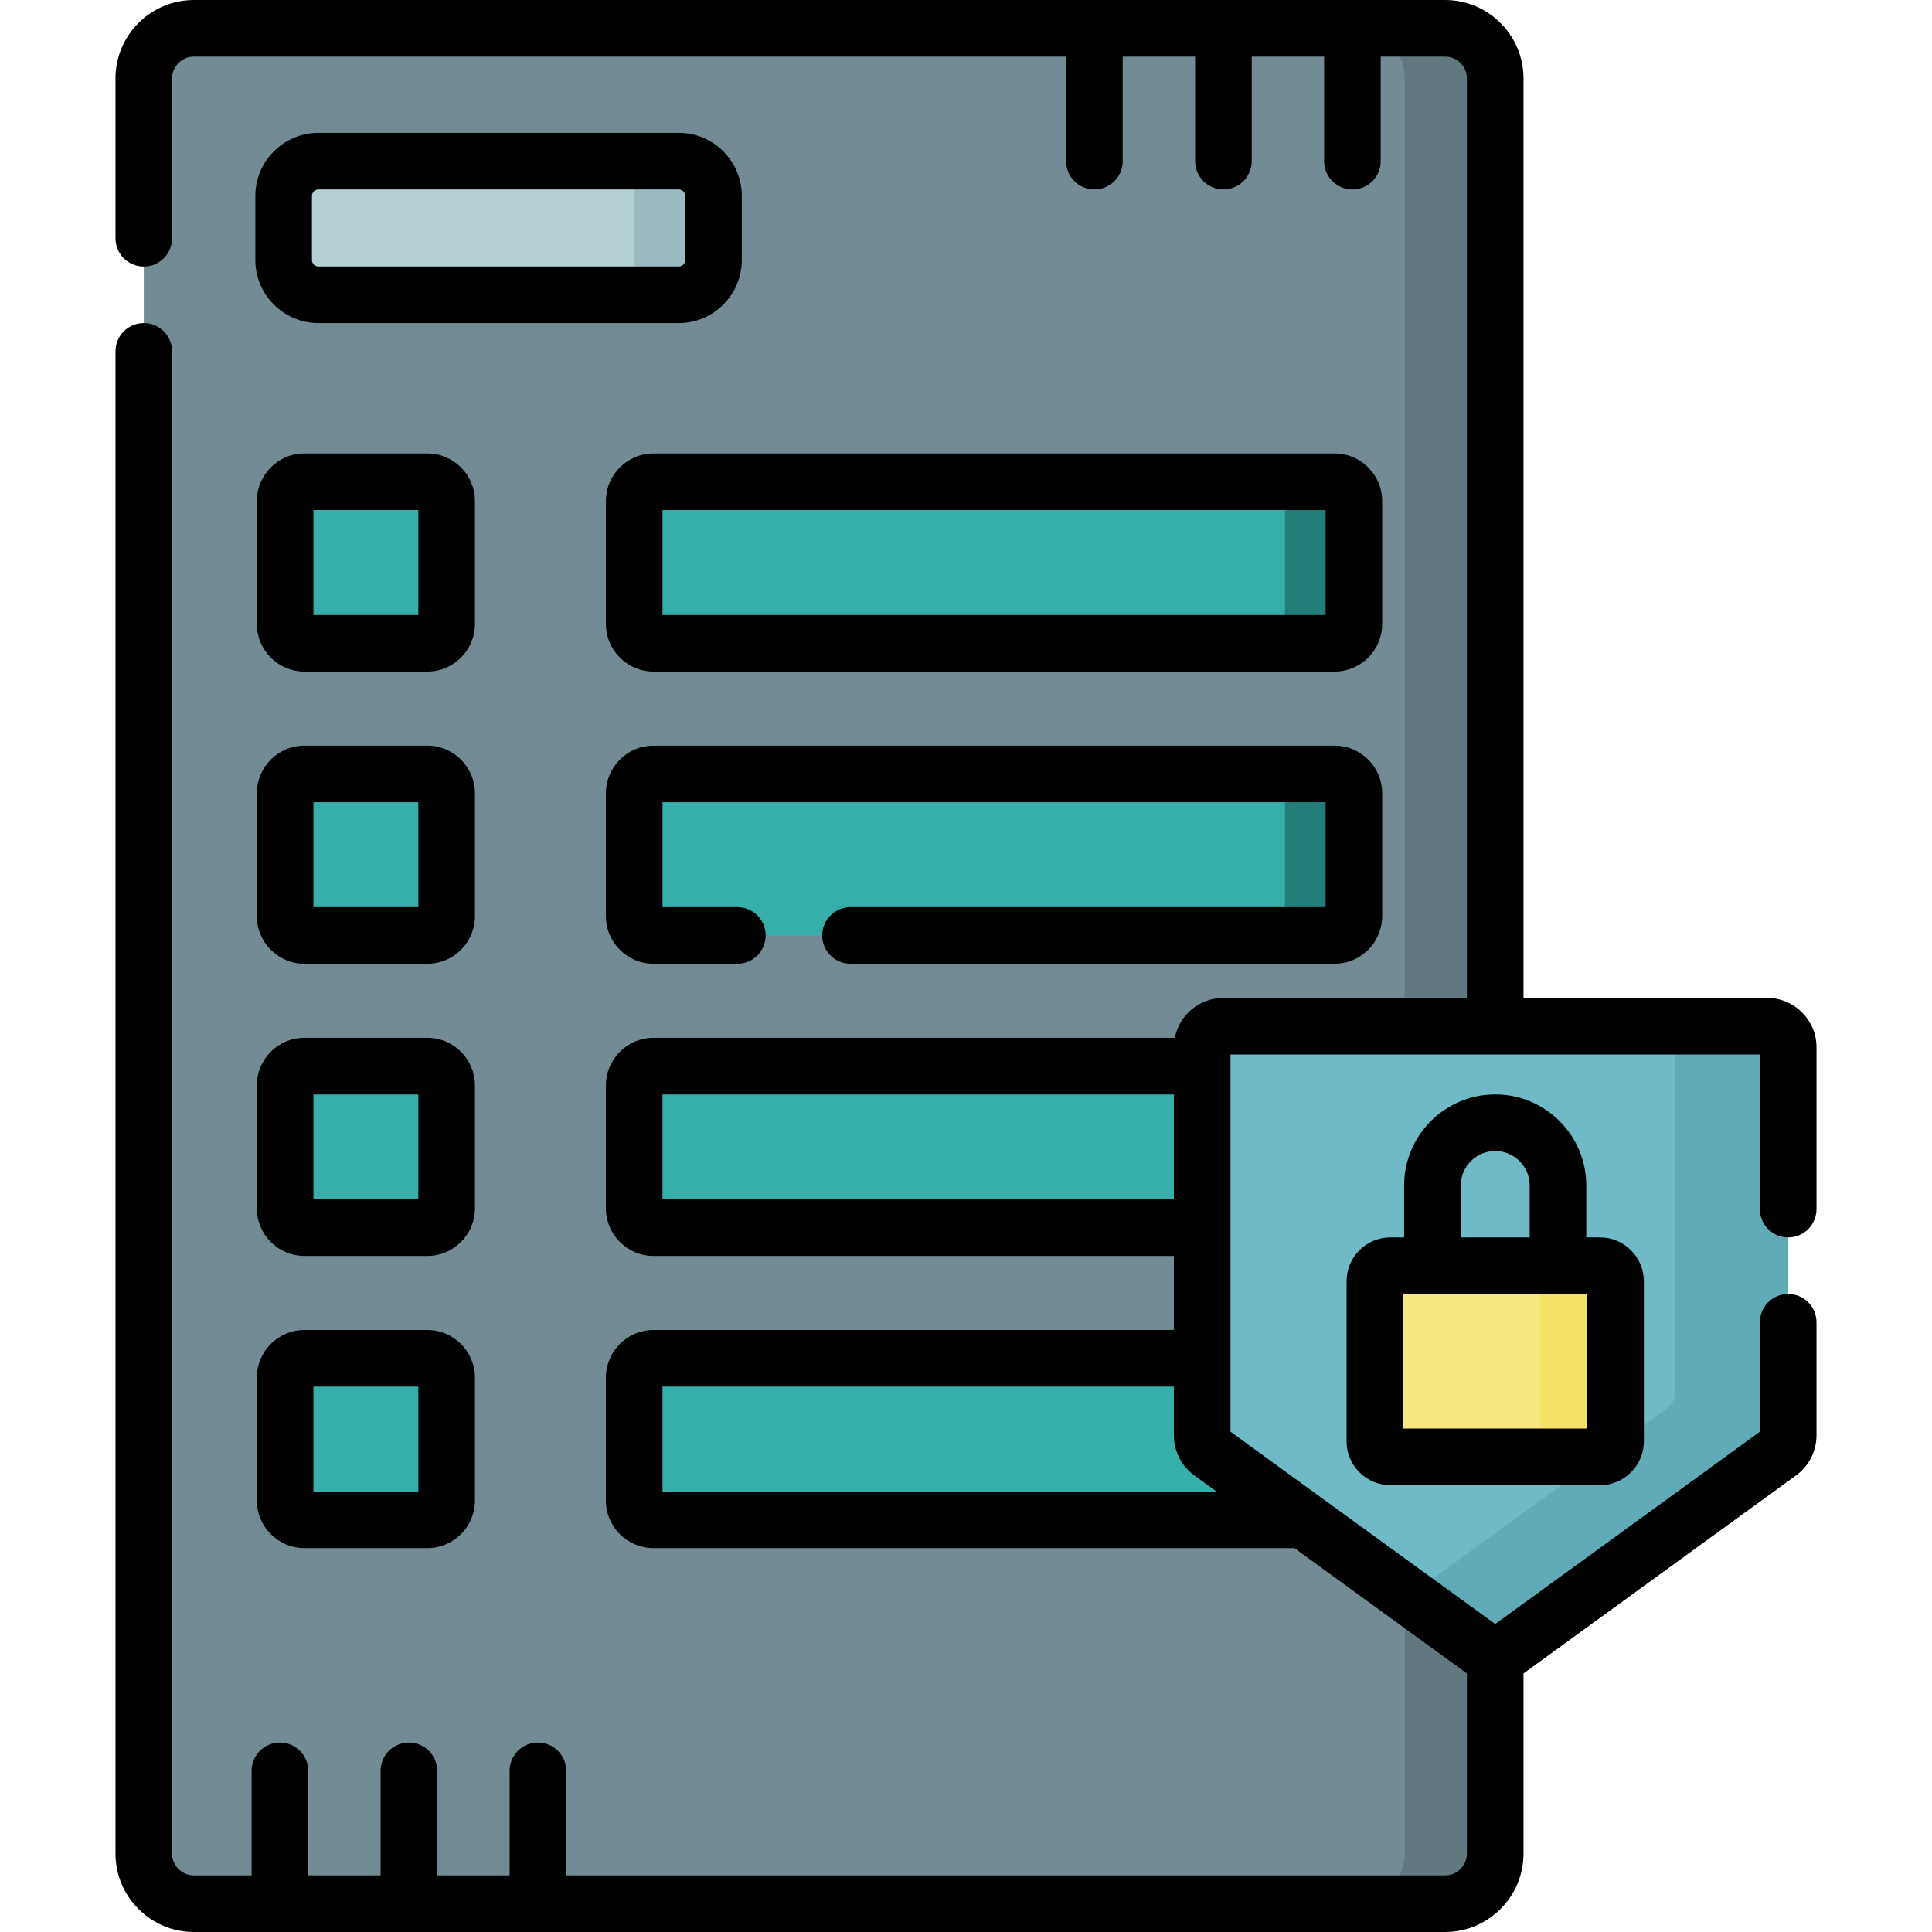
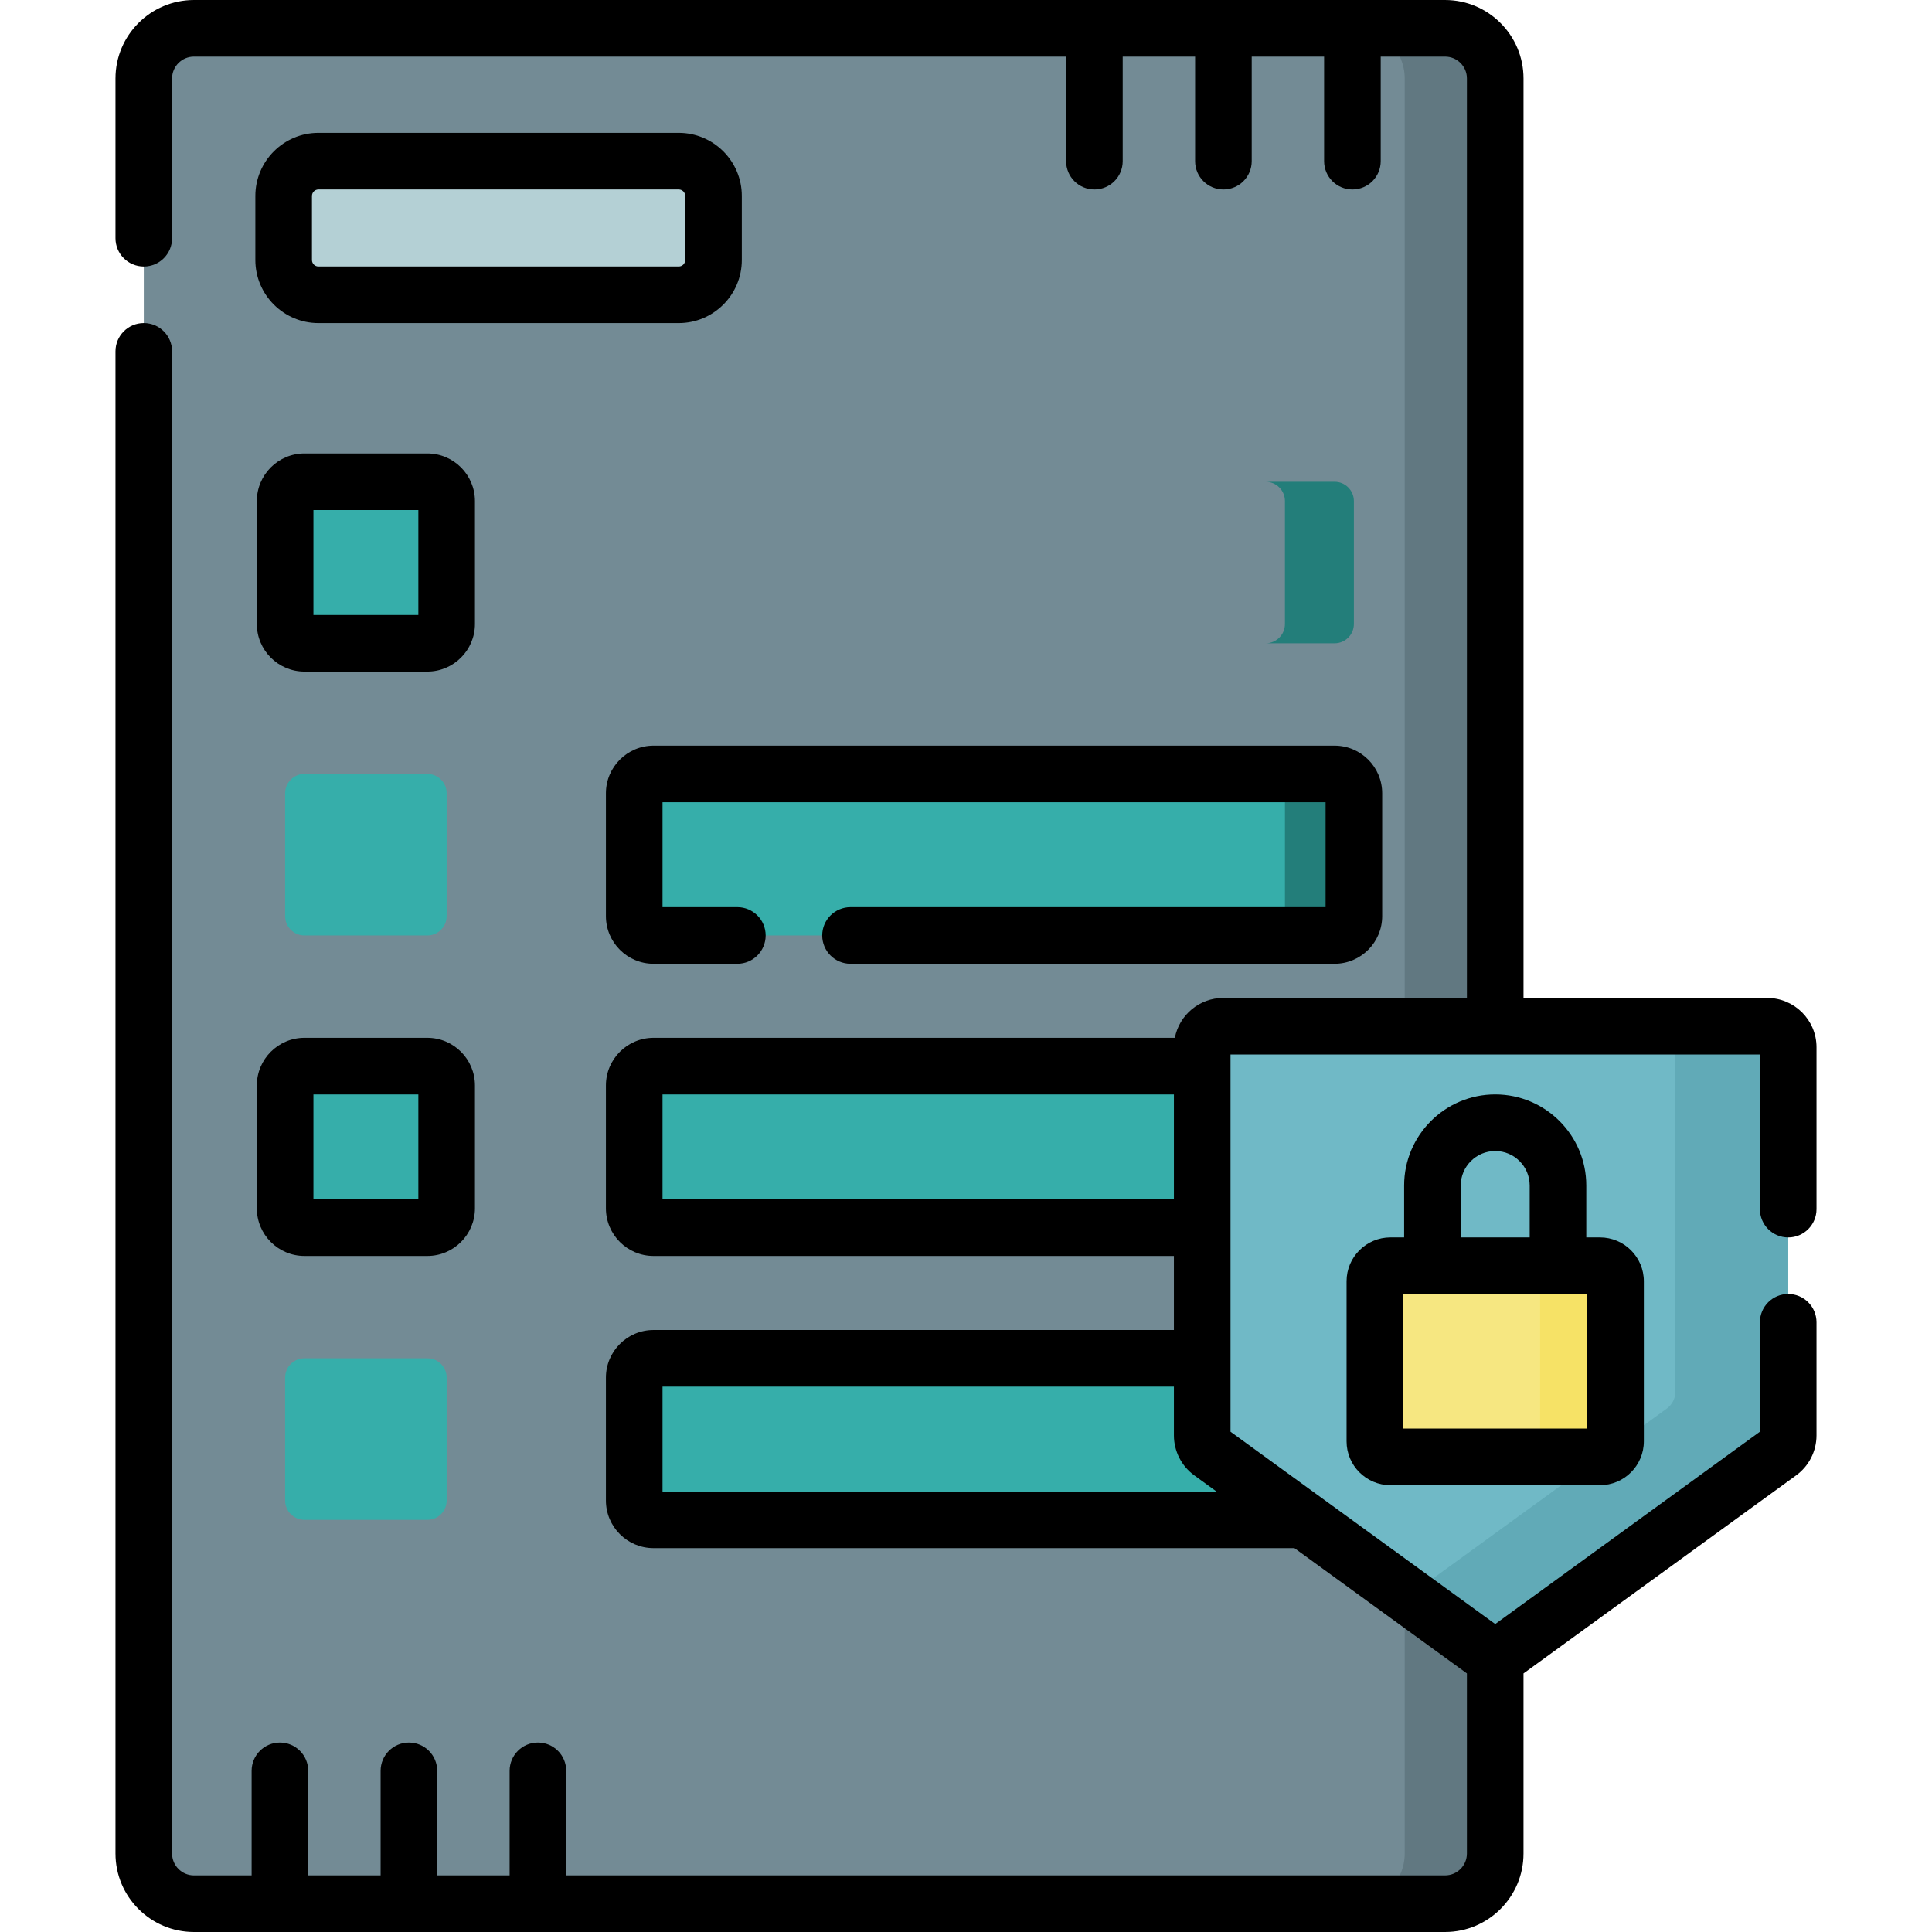
<svg xmlns="http://www.w3.org/2000/svg" version="1.1" width="512" height="512" x="0" y="0" viewBox="0 0 512 512" style="enable-background:new 0 0 512 512" xml:space="preserve" class="">
  <g>
    <g>
      <path d="m382.957 504.5h-331.561c-7.339 0-13.289-5.95-13.289-13.289v-470.422c0-7.339 5.95-13.289 13.289-13.289h331.561c7.339 0 13.289 5.95 13.289 13.289v470.422c0 7.339-5.949 13.289-13.289 13.289z" fill="#738b95" data-original="#738b95" style="" class="" />
      <path d="m382.957 7.5h-23.981c7.339 0 13.289 5.95 13.289 13.289v470.421c0 7.339-5.95 13.289-13.289 13.289h23.981c7.339 0 13.289-5.95 13.289-13.289v-470.421c0-7.339-5.949-13.289-13.289-13.289z" fill="#617881" data-original="#617881" style="" />
      <path d="m179.872 78.122h-95.485c-5.09 0-9.217-4.126-9.217-9.217v-16.98c0-5.09 4.126-9.217 9.217-9.217h95.485c5.09 0 9.217 4.126 9.217 9.217v16.98c-.001 5.091-4.127 9.217-9.217 9.217z" fill="#b4d0d5" data-original="#b4d0d5" style="" />
-       <path d="m179.872 42.708h-21.013c5.09 0 9.217 4.126 9.217 9.217v16.98c0 5.09-4.126 9.217-9.217 9.217h21.013c5.09 0 9.217-4.126 9.217-9.217v-16.98c-.001-5.09-4.127-9.217-9.217-9.217z" fill="#9bb9c1" data-original="#9bb9c1" style="" class="" />
      <g>
        <path d="m113.249 170.477h-32.57c-2.827 0-5.118-2.292-5.118-5.118v-32.571c0-2.827 2.292-5.118 5.118-5.118h32.571c2.827 0 5.118 2.292 5.118 5.118v32.571c-.001 2.826-2.292 5.118-5.119 5.118z" fill="#36aeaa" data-original="#80e29d" style="" class="" />
-         <path d="m353.675 170.477h-180.481c-2.827 0-5.118-2.292-5.118-5.118v-32.571c0-2.827 2.292-5.118 5.118-5.118h180.481c2.827 0 5.118 2.292 5.118 5.118v32.571c0 2.826-2.292 5.118-5.118 5.118z" fill="#36aeaa" data-original="#80e29d" style="" class="" />
        <path d="m353.675 127.67h-18.271c2.827 0 5.118 2.292 5.118 5.118v32.571c0 2.827-2.292 5.118-5.118 5.118h18.271c2.827 0 5.118-2.292 5.118-5.118v-32.571c0-2.827-2.292-5.118-5.118-5.118z" fill="#237e7a" data-original="#78d090" style="" class="" />
      </g>
      <g>
        <path d="m113.249 247.908h-32.57c-2.827 0-5.118-2.292-5.118-5.118v-32.571c0-2.827 2.292-5.118 5.118-5.118h32.571c2.827 0 5.118 2.292 5.118 5.118v32.571c-.001 2.827-2.292 5.118-5.119 5.118z" fill="#36aeaa" data-original="#80e29d" style="" class="" />
        <path d="m353.675 247.908h-180.481c-2.827 0-5.118-2.292-5.118-5.118v-32.571c0-2.827 2.292-5.118 5.118-5.118h180.481c2.827 0 5.118 2.292 5.118 5.118v32.571c0 2.827-2.292 5.118-5.118 5.118z" fill="#36aeaa" data-original="#80e29d" style="" class="" />
        <path d="m353.675 205.101h-18.271c2.827 0 5.118 2.292 5.118 5.118v32.571c0 2.827-2.292 5.118-5.118 5.118h18.271c2.827 0 5.118-2.292 5.118-5.118v-32.571c0-2.826-2.292-5.118-5.118-5.118z" fill="#237e7a" data-original="#78d090" style="" class="" />
      </g>
      <g fill="#80e29d">
        <path d="m113.249 325.34h-32.57c-2.827 0-5.118-2.292-5.118-5.118v-32.571c0-2.827 2.292-5.118 5.118-5.118h32.571c2.827 0 5.118 2.292 5.118 5.118v32.571c-.001 2.826-2.292 5.118-5.119 5.118z" fill="#36aeaa" data-original="#80e29d" style="" class="" />
        <path d="m353.675 325.34h-180.481c-2.827 0-5.118-2.292-5.118-5.118v-32.571c0-2.827 2.292-5.118 5.118-5.118h180.481c2.827 0 5.118 2.292 5.118 5.118v32.571c0 2.826-2.292 5.118-5.118 5.118z" fill="#36aeaa" data-original="#80e29d" style="" class="" />
      </g>
      <g fill="#80e29d">
        <path d="m113.249 402.771h-32.57c-2.827 0-5.118-2.292-5.118-5.118v-32.571c0-2.827 2.292-5.118 5.118-5.118h32.571c2.827 0 5.118 2.292 5.118 5.118v32.571c-.001 2.826-2.292 5.118-5.119 5.118z" fill="#36aeaa" data-original="#80e29d" style="" class="" />
        <path d="m353.675 402.771h-180.481c-2.827 0-5.118-2.292-5.118-5.118v-32.571c0-2.827 2.292-5.118 5.118-5.118h180.481c2.827 0 5.118 2.292 5.118 5.118v32.571c0 2.826-2.292 5.118-5.118 5.118z" fill="#36aeaa" data-original="#80e29d" style="" class="" />
      </g>
      <g>
        <path d="m399.519 437.278 72.079-52.369c1.442-1.048 2.295-2.722 2.295-4.505v-102.875c0-3.075-2.493-5.568-5.568-5.568h-144.158c-3.075 0-5.568 2.493-5.568 5.568v102.875c0 1.782.853 3.457 2.295 4.505l72.079 52.369c1.952 1.418 4.595 1.418 6.546 0z" fill="#70b9c6" data-original="#70b9c6" style="" />
        <path d="m468.326 271.961h-24.323v96.828c0 1.782-.853 3.457-2.295 4.505l-68.4 49.696 19.666 14.289c1.952 1.418 4.594 1.418 6.546 0l72.079-52.369c1.442-1.048 2.295-2.722 2.295-4.505v-102.876c0-3.075-2.493-5.568-5.568-5.568z" fill="#61aab7" data-original="#61aab7" style="" />
        <g>
          <path d="m424.018 386.086h-55.543c-2.275 0-4.12-1.844-4.12-4.12v-42.419c0-2.275 1.844-4.12 4.12-4.12h55.543c2.275 0 4.12 1.844 4.12 4.12v42.419c0 2.276-1.845 4.12-4.12 4.12z" fill="#f6e781" data-original="#f6e781" style="" />
          <path d="m424.018 335.428h-19.995c2.275 0 4.12 1.844 4.12 4.12v42.419c0 2.275-1.844 4.12-4.12 4.12h19.995c2.275 0 4.12-1.844 4.12-4.12v-42.419c0-2.276-1.845-4.12-4.12-4.12z" fill="#f6e266" data-original="#f6e266" style="" class="" />
        </g>
      </g>
      <g>
        <path d="m179.872 35.208h-95.485c-9.218 0-16.717 7.499-16.717 16.717v16.98c0 9.218 7.499 16.717 16.717 16.717h95.485c9.218 0 16.717-7.499 16.717-16.717v-16.98c0-9.218-7.499-16.717-16.717-16.717zm1.717 33.697c0 .946-.771 1.717-1.717 1.717h-95.485c-.946 0-1.717-.771-1.717-1.717v-16.98c0-.946.771-1.717 1.717-1.717h95.485c.946 0 1.717.771 1.717 1.717z" fill="#000000" data-original="#000000" style="" class="" />
        <path d="m125.867 132.788c0-6.958-5.66-12.618-12.618-12.618h-32.57c-6.958 0-12.618 5.66-12.618 12.618v32.57c0 6.958 5.66 12.618 12.618 12.618h32.57c6.958 0 12.618-5.66 12.618-12.618zm-15 30.189h-27.806v-27.807h27.807v27.807z" fill="#000000" data-original="#000000" style="" class="" />
-         <path d="m366.293 132.788c0-6.958-5.66-12.618-12.618-12.618h-180.482c-6.958 0-12.618 5.66-12.618 12.618v32.57c0 6.958 5.66 12.618 12.618 12.618h180.481c6.958 0 12.618-5.66 12.618-12.618v-32.57zm-15 30.189h-175.718v-27.807h175.718z" fill="#000000" data-original="#000000" style="" class="" />
-         <path d="m125.867 210.22c0-6.958-5.66-12.619-12.618-12.619h-32.57c-6.958 0-12.618 5.661-12.618 12.619v32.57c0 6.958 5.66 12.618 12.618 12.618h32.57c6.958 0 12.618-5.66 12.618-12.618zm-15 30.188h-27.806v-27.808h27.807v27.808z" fill="#000000" data-original="#000000" style="" class="" />
        <path d="m125.867 287.65c0-6.958-5.66-12.618-12.618-12.618h-32.57c-6.958 0-12.618 5.66-12.618 12.618v32.571c0 6.958 5.66 12.618 12.618 12.618h32.57c6.958 0 12.618-5.66 12.618-12.618zm-15 30.19h-27.806v-27.808h27.807v27.808z" fill="#000000" data-original="#000000" style="" class="" />
-         <path d="m113.249 352.464h-32.57c-6.958 0-12.618 5.66-12.618 12.618v32.57c0 6.958 5.66 12.618 12.618 12.618h32.57c6.958 0 12.618-5.66 12.618-12.618v-32.57c0-6.958-5.66-12.618-12.618-12.618zm-2.382 42.807h-27.806v-27.807h27.807v27.807z" fill="#000000" data-original="#000000" style="" class="" />
        <path d="m396.246 290.031c-13.309 0-24.137 10.828-24.137 24.137v13.76h-3.635c-6.407 0-11.619 5.213-11.619 11.62v42.419c0 6.407 5.212 11.619 11.619 11.619h55.544c6.407 0 11.619-5.212 11.619-11.619v-42.419c0-6.407-5.212-11.62-11.619-11.62h-3.636v-13.76c.001-13.309-10.827-24.137-24.136-24.137zm-9.137 24.137c0-5.038 4.099-9.137 9.137-9.137s9.137 4.099 9.137 9.137v13.76h-18.273v-13.76zm33.529 64.418h-48.782v-35.658h48.782z" fill="#000000" data-original="#000000" style="" class="" />
        <path d="m473.894 327.935c4.143 0 7.5-3.357 7.5-7.5v-42.905c0-7.206-5.862-13.068-13.067-13.068h-64.58v-243.673c-.001-11.463-9.327-20.789-20.79-20.789h-331.561c-11.463 0-20.79 9.326-20.79 20.789v42.34c0 4.143 3.357 7.5 7.5 7.5s7.5-3.357 7.5-7.5v-42.34c0-3.192 2.597-5.789 5.789-5.789h231.135v27.708c0 4.143 3.357 7.5 7.5 7.5s7.5-3.357 7.5-7.5v-27.708h19.187v27.708c0 4.143 3.357 7.5 7.5 7.5s7.5-3.357 7.5-7.5v-27.708h19.186v27.708c0 4.143 3.357 7.5 7.5 7.5s7.5-3.357 7.5-7.5v-27.708h17.055c3.192 0 5.789 2.597 5.789 5.789v243.672h-64.579c-6.352 0-11.653 4.557-12.823 10.571h-138.152c-6.958 0-12.618 5.66-12.618 12.618v32.571c0 6.958 5.66 12.618 12.618 12.618h137.905v19.624h-137.905c-6.958 0-12.618 5.66-12.618 12.618v32.57c0 6.958 5.66 12.618 12.618 12.618h169.848l45.525 33.076c.059.043.121.078.18.12v47.744c0 3.192-2.597 5.789-5.789 5.789h-232.903v-27.709c0-4.143-3.357-7.5-7.5-7.5s-7.5 3.357-7.5 7.5v27.711h-19.187v-27.709c0-4.143-3.357-7.5-7.5-7.5s-7.5 3.357-7.5 7.5v27.709h-19.185v-27.709c0-4.143-3.357-7.5-7.5-7.5s-7.5 3.357-7.5 7.5v27.709h-15.286c-3.192 0-5.789-2.597-5.789-5.789v-398.095c0-4.143-3.357-7.5-7.5-7.5s-7.5 3.357-7.5 7.5v398.095c0 11.463 9.326 20.789 20.789 20.789h331.562c11.463 0 20.789-9.326 20.789-20.789v-47.744c.06-.042.122-.078.182-.121l72.079-52.369c3.373-2.45 5.387-6.402 5.387-10.572v-29.983c0-4.143-3.357-7.5-7.5-7.5s-7.5 3.357-7.5 7.5v28.999l-70.146 50.966-70.148-50.966v-99.959h140.295v40.974c-.002 4.141 3.355 7.499 7.498 7.499zm-298.319-10.095v-27.808h135.523v27.808zm0 77.431v-27.807h135.523v12.94c0 4.169 2.014 8.122 5.388 10.572l5.91 4.294h-146.821z" fill="#000000" data-original="#000000" style="" class="" />
        <path d="m225.395 240.408c-4.143 0-7.5 3.357-7.5 7.5s3.357 7.5 7.5 7.5h128.28c6.958 0 12.618-5.66 12.618-12.618v-32.57c0-6.958-5.66-12.618-12.618-12.618h-180.482c-6.958 0-12.618 5.66-12.618 12.618v32.57c0 6.958 5.66 12.618 12.618 12.618h22.214c4.143 0 7.5-3.357 7.5-7.5s-3.357-7.5-7.5-7.5h-19.832v-27.807h175.718v27.807z" fill="#000000" data-original="#000000" style="" class="" />
      </g>
    </g>
  </g>
</svg>